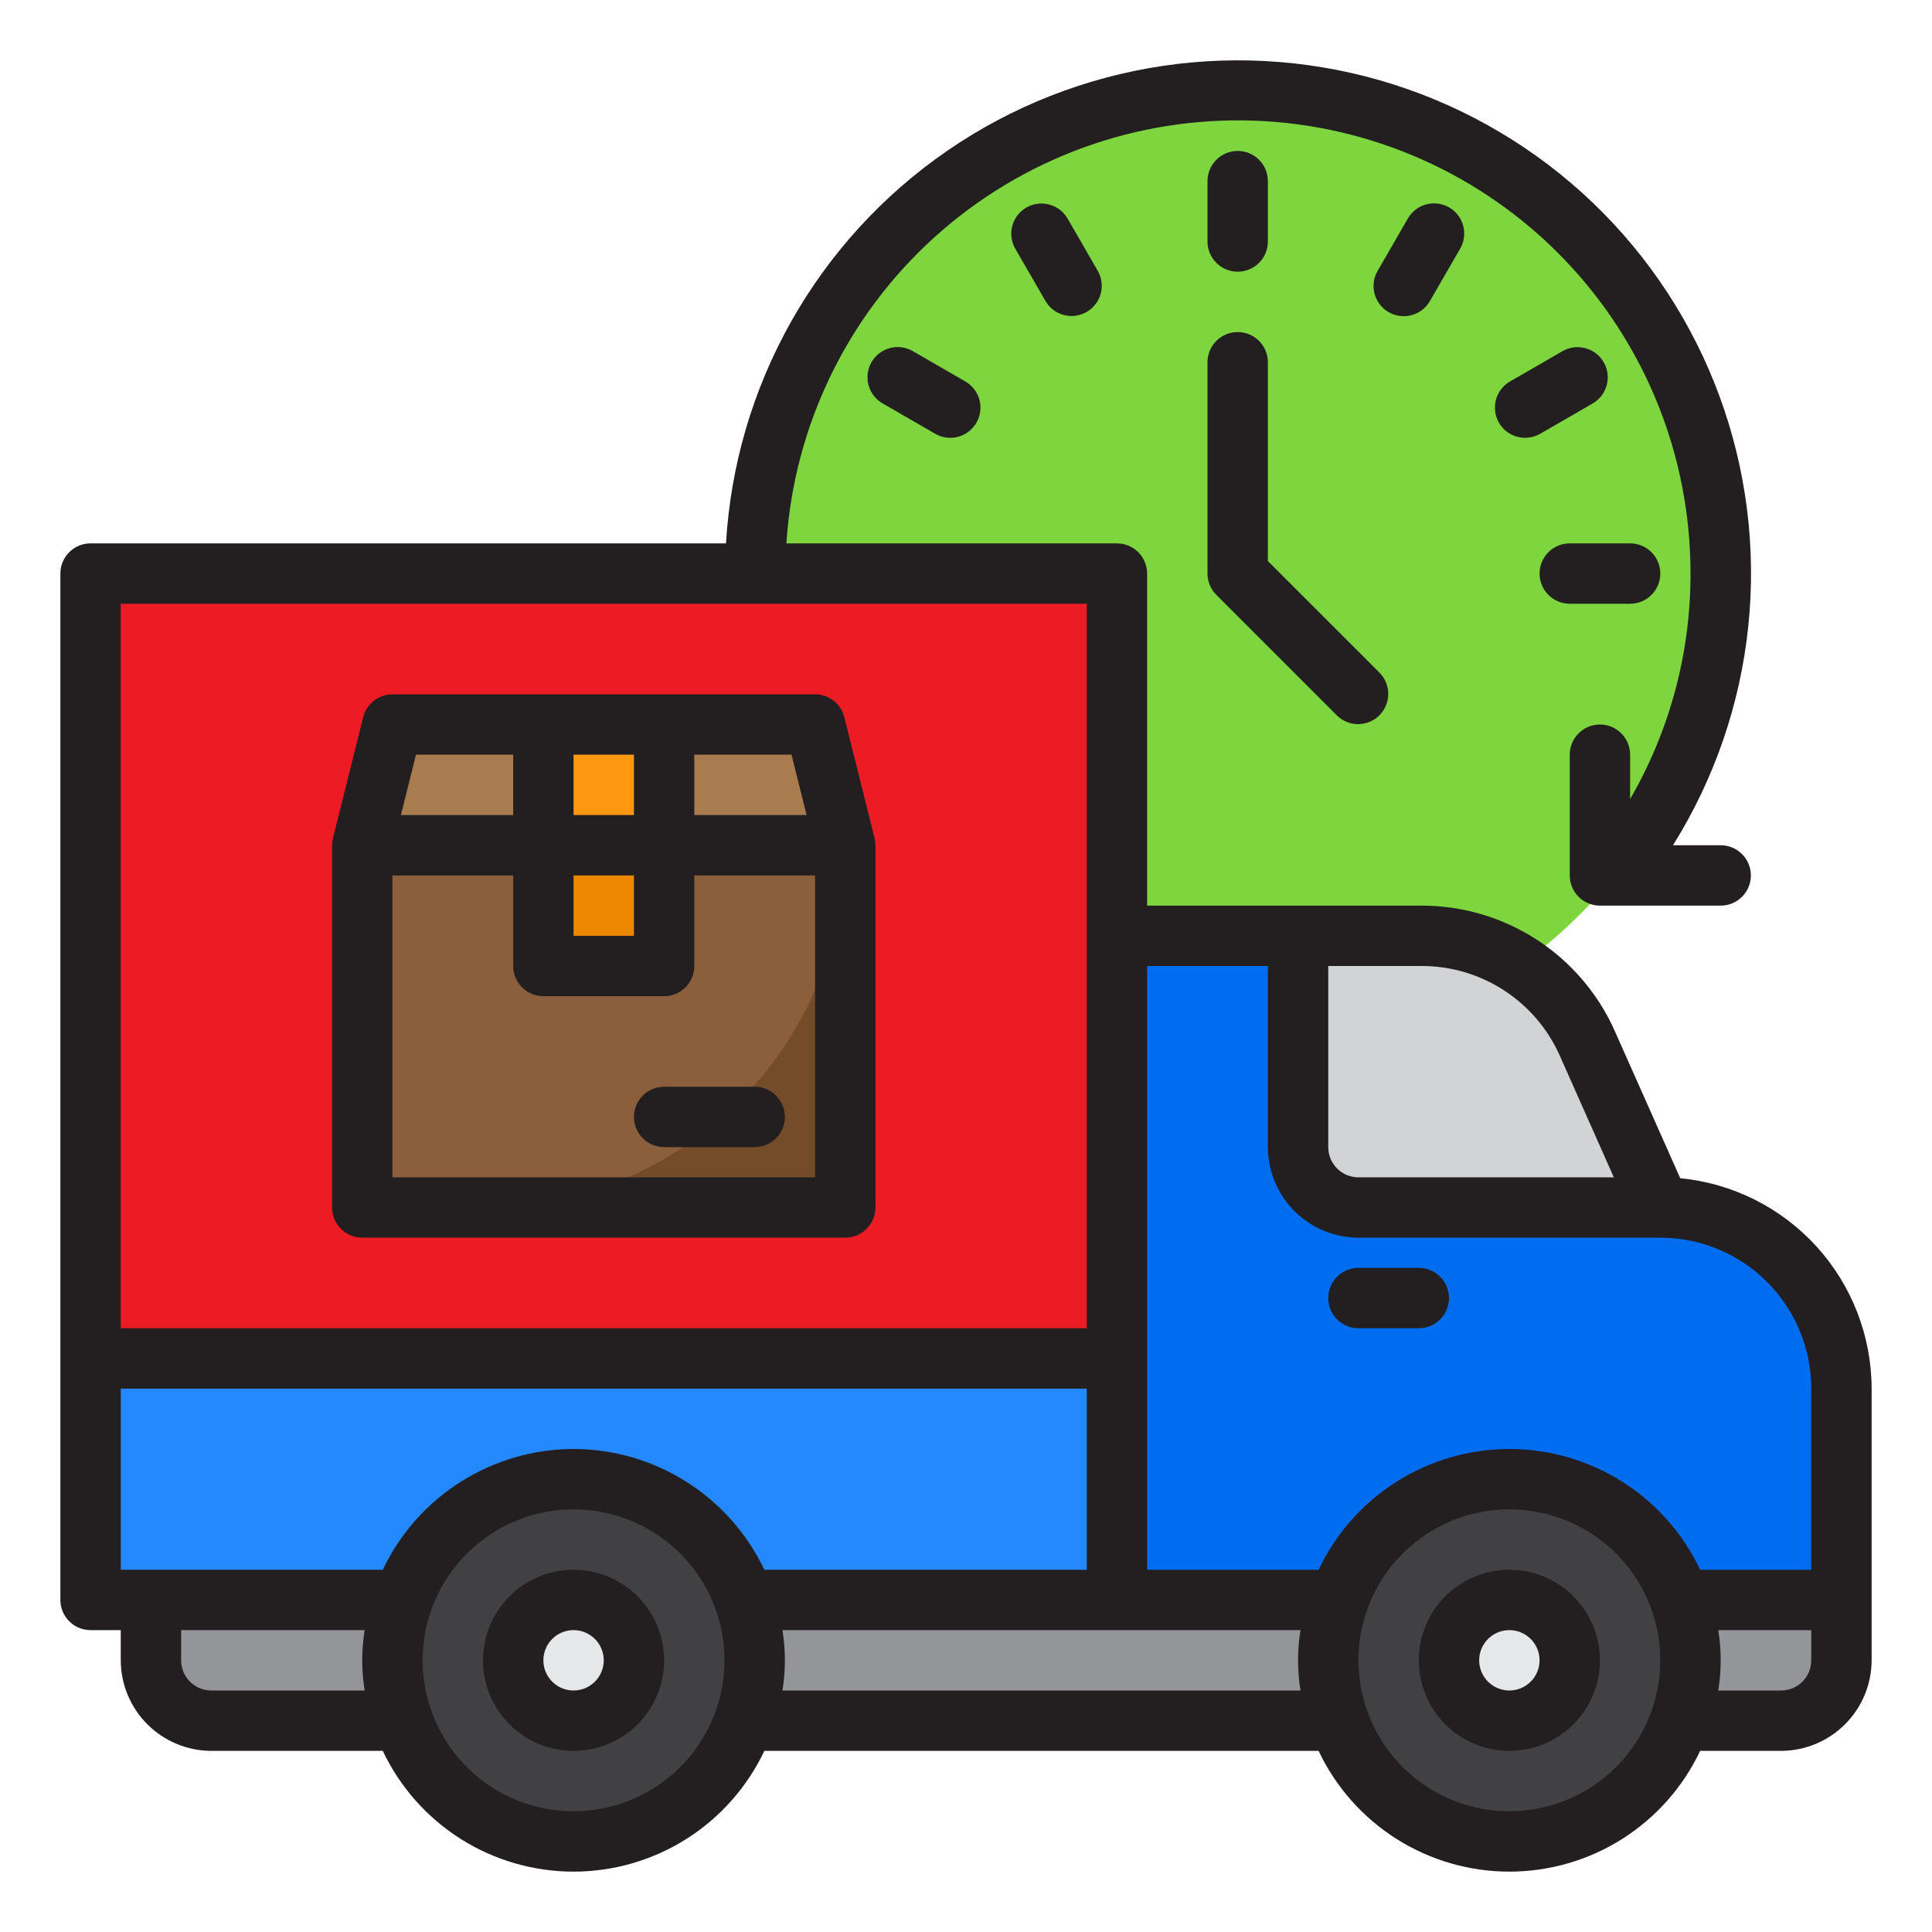
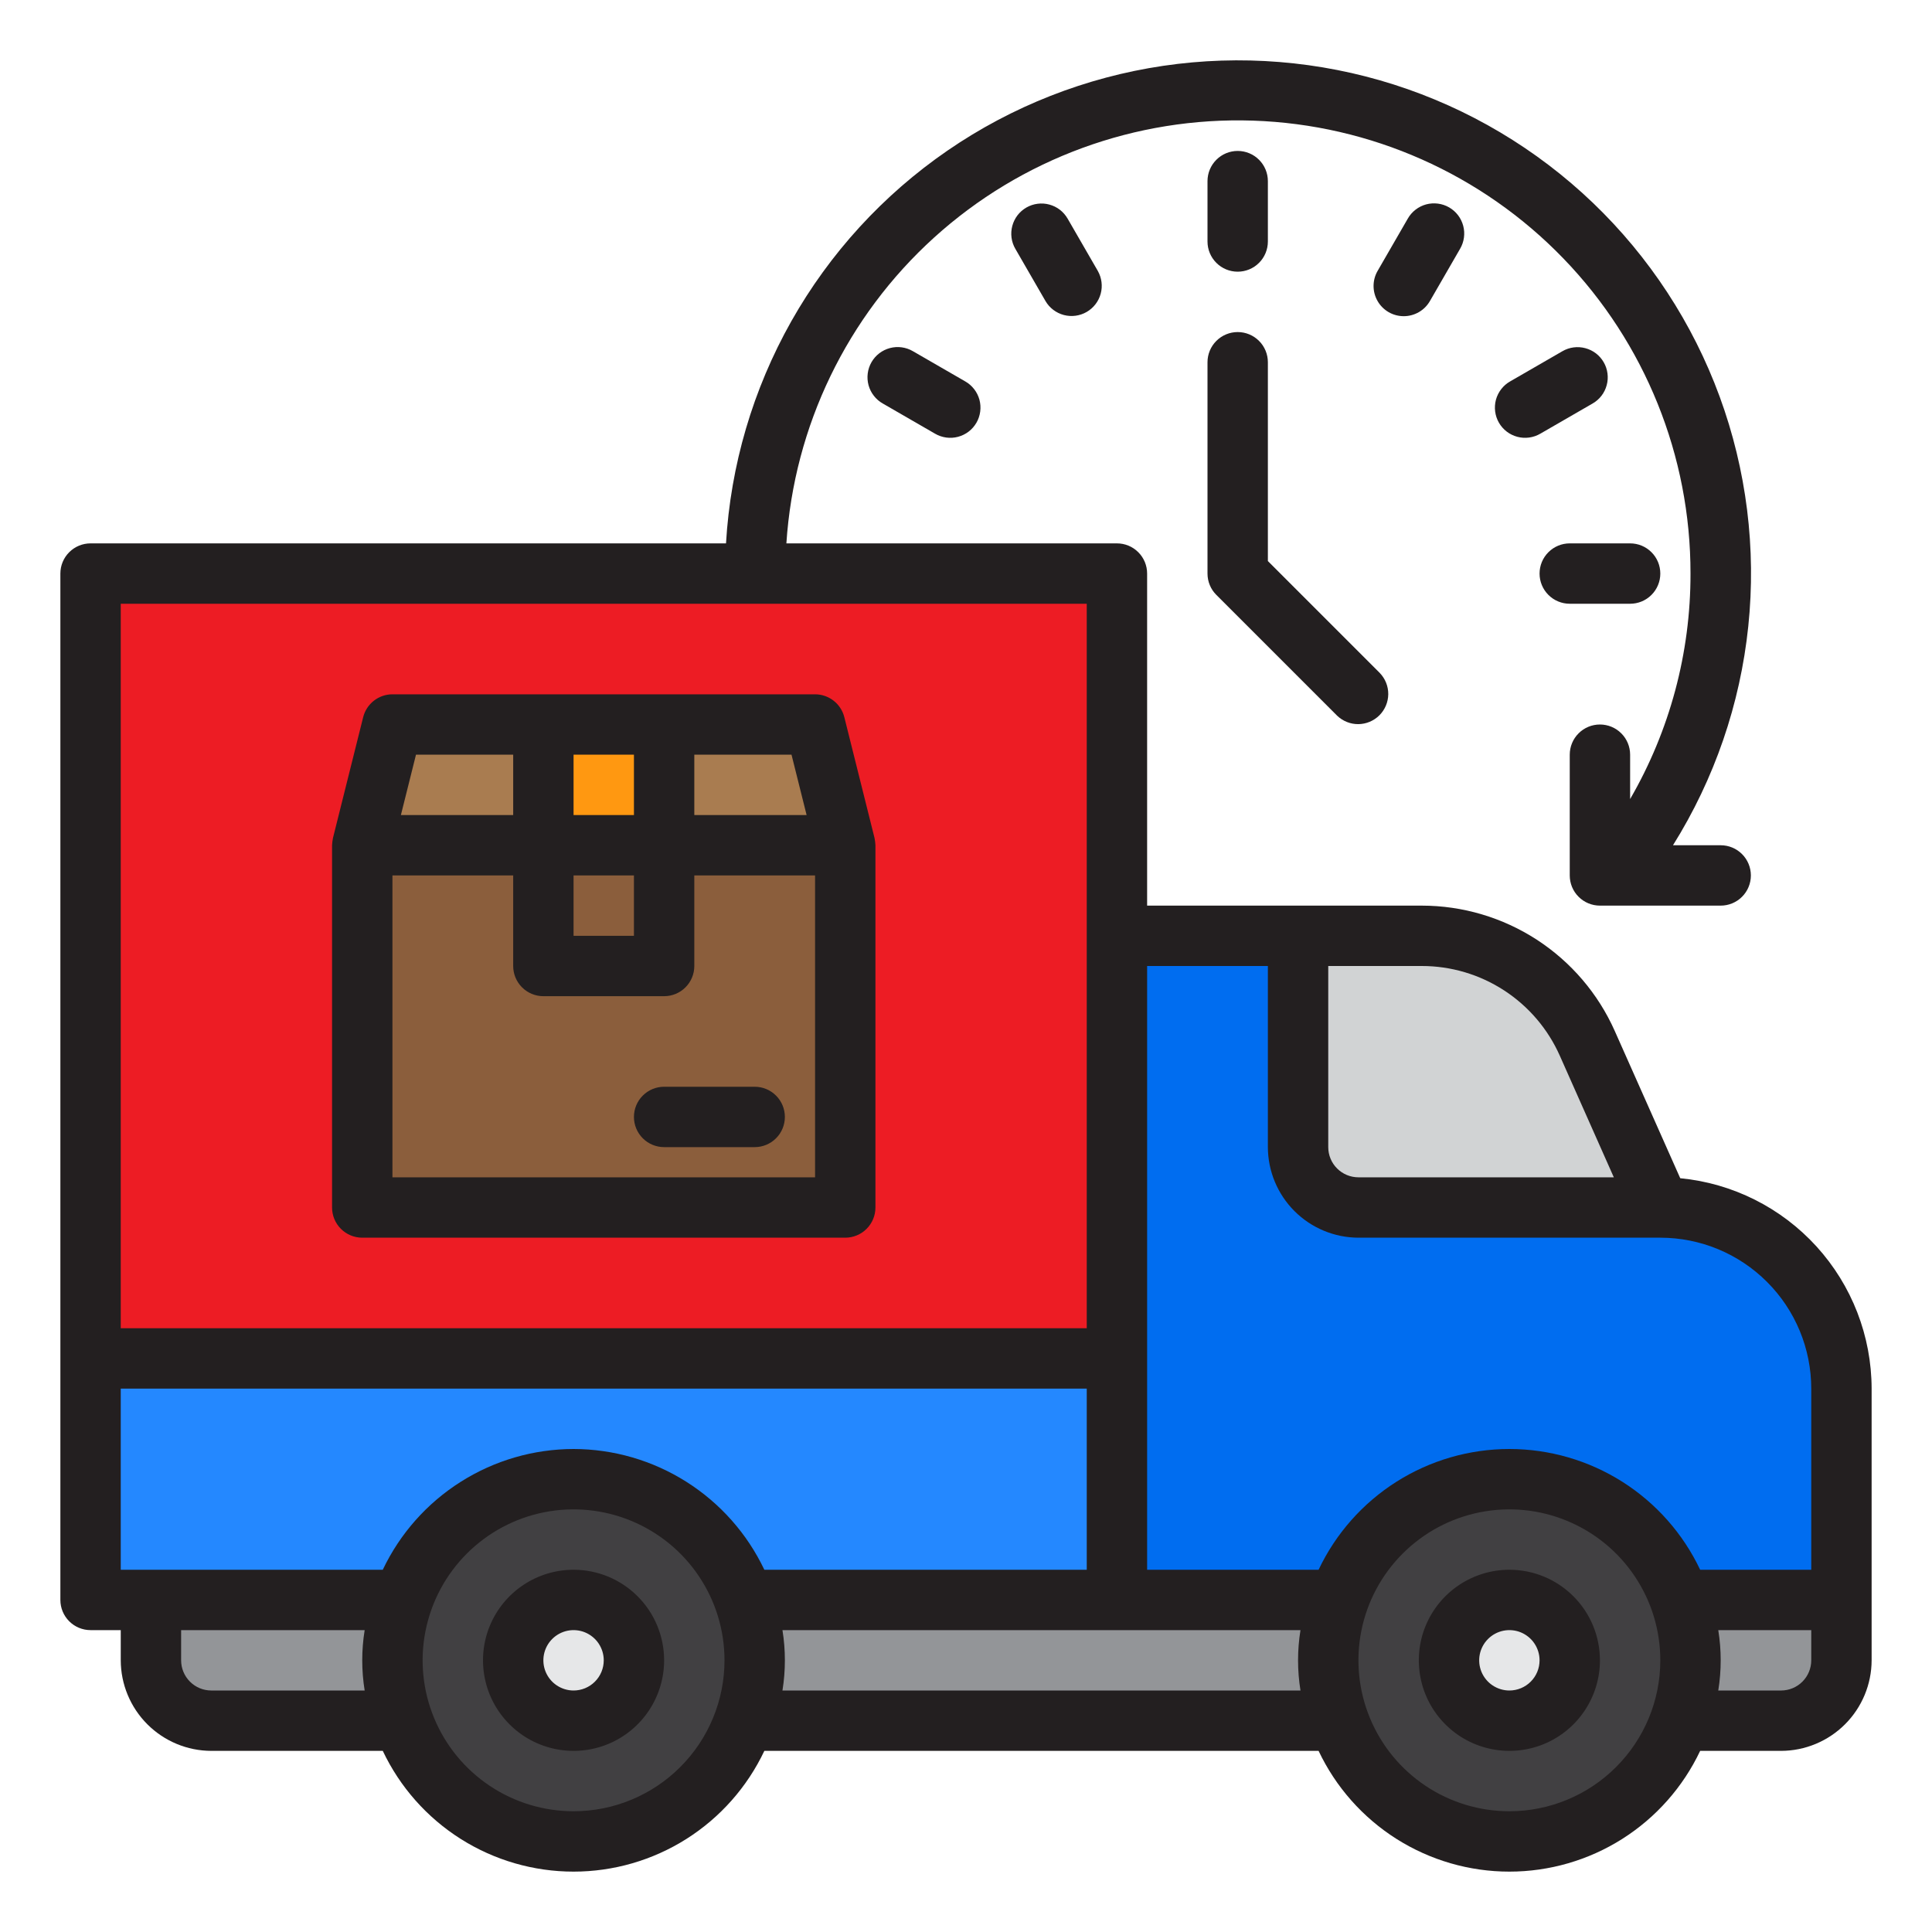
<svg xmlns="http://www.w3.org/2000/svg" width="64" height="64" viewBox="0 0 64 64" fill="none">
-   <path d="M41 35C49.837 35 57 27.837 57 19C57 10.163 49.837 3 41 3C32.163 3 25 10.163 25 19C25 27.837 32.163 35 41 35Z" fill="#7ED63E" />
  <path d="M37 45H3V53H37V45Z" fill="#2488FF" />
  <path d="M55 40H45C44.47 40 43.961 39.789 43.586 39.414C43.211 39.039 43 38.53 43 38V31H37V53H61V46C61 44.409 60.368 42.883 59.243 41.757C58.117 40.632 56.591 40 55 40Z" fill="#006DF0" />
-   <path d="M5 53H61V55C61 55.53 60.789 56.039 60.414 56.414C60.039 56.789 59.53 57 59 57H7C6.47 57 5.961 56.789 5.586 56.414C5.211 56.039 5 55.53 5 55V53Z" fill="#939598" />
+   <path d="M5 53H61V55C61 55.53 60.789 56.039 60.414 56.414C60.039 56.789 59.53 57 59 57H7C6.47 57 5.961 56.789 5.586 56.414C5.211 56.039 5 55.53 5 55V53" fill="#939598" />
  <path d="M50 61C53.314 61 56 58.314 56 55C56 51.686 53.314 49 50 49C46.686 49 44 51.686 44 55C44 58.314 46.686 61 50 61Z" fill="#414042" />
  <path d="M19 61C22.314 61 25 58.314 25 55C25 51.686 22.314 49 19 49C15.686 49 13 51.686 13 55C13 58.314 15.686 61 19 61Z" fill="#414042" />
  <path d="M45 40H55L52.58 34.56C52.108 33.501 51.34 32.6 50.367 31.968C49.395 31.337 48.26 31 47.1 31H43V38C43 38.53 43.211 39.039 43.586 39.414C43.961 39.789 44.47 40 45 40Z" fill="#D1D3D4" />
  <path d="M37 19H3V45H37V19Z" fill="#ED1C24" />
  <path d="M50 57C51.105 57 52 56.105 52 55C52 53.895 51.105 53 50 53C48.895 53 48 53.895 48 55C48 56.105 48.895 57 50 57Z" fill="#E6E7E8" />
  <path d="M19 57C20.105 57 21 56.105 21 55C21 53.895 20.105 53 19 53C17.895 53 17 53.895 17 55C17 56.105 17.895 57 19 57Z" fill="#E6E7E8" />
  <path d="M28 28H12V40H28V28Z" fill="#8B5E3C" />
-   <path d="M16 40H28V28C28 31.183 26.736 34.235 24.485 36.485C22.235 38.736 19.183 40 16 40V40Z" fill="#754C29" />
-   <path d="M22 28H18V32H22V28Z" fill="#EE8700" />
  <path d="M28 28H12L13 24H27L28 28Z" fill="#A97C50" />
  <path d="M22 24H18V28H22V24Z" fill="#FF9811" />
  <path d="M41 9C40.735 9 40.48 8.895 40.293 8.707C40.105 8.52 40 8.265 40 8V6C40 5.735 40.105 5.48 40.293 5.293C40.48 5.105 40.735 5 41 5C41.265 5 41.52 5.105 41.707 5.293C41.895 5.48 42 5.735 42 6V8C42 8.265 41.895 8.52 41.707 8.707C41.52 8.895 41.265 9 41 9Z" fill="#231F20" />
  <path d="M55.66 39.03L53.49 34.15C52.94 32.915 52.043 31.866 50.909 31.129C49.775 30.393 48.452 30.001 47.1 30H38V19C38 18.735 37.895 18.48 37.707 18.293C37.52 18.105 37.265 18 37 18H26.05C26.304 14.115 28.059 10.482 30.945 7.868C33.83 5.255 37.618 3.866 41.509 3.996C45.4 4.126 49.088 5.764 51.792 8.565C54.496 11.365 56.005 15.107 56 19C56.005 21.623 55.315 24.2 54 26.47V25C54 24.735 53.895 24.48 53.707 24.293C53.52 24.105 53.265 24 53 24C52.735 24 52.48 24.105 52.293 24.293C52.105 24.48 52 24.735 52 25V29C52 29.265 52.105 29.52 52.293 29.707C52.48 29.895 52.735 30 53 30H57C57.265 30 57.52 29.895 57.707 29.707C57.895 29.52 58 29.265 58 29C58 28.735 57.895 28.48 57.707 28.293C57.52 28.105 57.265 28 57 28H55.42C56.793 25.804 57.646 23.324 57.914 20.748C58.182 18.172 57.857 15.569 56.965 13.137C56.073 10.706 54.637 8.511 52.767 6.719C50.896 4.928 48.641 3.588 46.174 2.801C43.706 2.015 41.092 1.803 38.53 2.181C35.968 2.56 33.526 3.519 31.392 4.985C29.257 6.452 27.486 8.387 26.213 10.642C24.941 12.898 24.201 15.415 24.05 18H3C2.735 18 2.48 18.105 2.293 18.293C2.105 18.48 2 18.735 2 19V53C2 53.265 2.105 53.52 2.293 53.707C2.48 53.895 2.735 54 3 54H4V55C4.002 55.795 4.319 56.557 4.881 57.119C5.443 57.681 6.205 57.998 7 58H12.68C13.247 59.197 14.142 60.208 15.26 60.916C16.379 61.624 17.676 62 19 62C20.324 62 21.621 61.624 22.74 60.916C23.858 60.208 24.753 59.197 25.32 58H43.68C44.247 59.197 45.142 60.208 46.26 60.916C47.379 61.624 48.676 62 50 62C51.324 62 52.621 61.624 53.74 60.916C54.858 60.208 55.753 59.197 56.32 58H59C59.795 57.998 60.557 57.681 61.119 57.119C61.681 56.557 61.998 55.795 62 55V46C61.997 44.258 61.346 42.58 60.175 41.292C59.003 40.004 57.394 39.197 55.66 39.03V39.03ZM44 32H47.1C48.067 32 49.014 32.28 49.825 32.808C50.636 33.335 51.277 34.086 51.67 34.97L53.46 39H45C44.735 39 44.48 38.895 44.293 38.707C44.105 38.52 44 38.265 44 38V32ZM4 20H36V44H4V20ZM12.08 56H7C6.735 56 6.48 55.895 6.293 55.707C6.105 55.52 6 55.265 6 55V54H12.08C11.973 54.662 11.973 55.338 12.08 56V56ZM19 60C18.011 60 17.044 59.707 16.222 59.157C15.4 58.608 14.759 57.827 14.381 56.913C14.002 56 13.903 54.995 14.096 54.025C14.289 53.055 14.765 52.164 15.464 51.465C16.164 50.765 17.055 50.289 18.024 50.096C18.994 49.903 20 50.002 20.913 50.381C21.827 50.759 22.608 51.4 23.157 52.222C23.707 53.044 24 54.011 24 55C24 55.657 23.871 56.307 23.619 56.913C23.368 57.52 23 58.071 22.535 58.535C22.071 59 21.52 59.368 20.913 59.619C20.307 59.871 19.657 60 19 60ZM19 48C17.676 48.002 16.38 48.379 15.262 49.087C14.143 49.795 13.248 50.805 12.68 52H4V46H36V52H25.32C24.752 50.805 23.857 49.795 22.738 49.087C21.62 48.379 20.324 48.002 19 48V48ZM43.08 56H25.92C26.027 55.338 26.027 54.662 25.92 54H43.08C42.973 54.662 42.973 55.338 43.08 56V56ZM50 60C49.011 60 48.044 59.707 47.222 59.157C46.4 58.608 45.759 57.827 45.381 56.913C45.002 56 44.903 54.995 45.096 54.025C45.289 53.055 45.765 52.164 46.465 51.465C47.164 50.765 48.055 50.289 49.025 50.096C49.995 49.903 51 50.002 51.913 50.381C52.827 50.759 53.608 51.4 54.157 52.222C54.707 53.044 55 54.011 55 55C55 56.326 54.473 57.598 53.535 58.535C52.598 59.473 51.326 60 50 60ZM60 55C60 55.265 59.895 55.52 59.707 55.707C59.52 55.895 59.265 56 59 56H56.92C57.027 55.338 57.027 54.662 56.92 54H60V55ZM60 52H56.32C55.753 50.803 54.858 49.792 53.74 49.084C52.621 48.376 51.324 48 50 48C48.676 48 47.379 48.376 46.26 49.084C45.142 49.792 44.247 50.803 43.68 52H38V32H42V38C42.002 38.795 42.319 39.557 42.881 40.119C43.443 40.681 44.205 40.998 45 41H55C56.326 41 57.598 41.527 58.535 42.465C59.473 43.402 60 44.674 60 46V52Z" fill="#231F20" />
-   <path d="M45 44H47C47.265 44 47.52 43.895 47.707 43.707C47.895 43.52 48 43.265 48 43C48 42.735 47.895 42.48 47.707 42.293C47.52 42.105 47.265 42 47 42H45C44.735 42 44.48 42.105 44.293 42.293C44.105 42.48 44 42.735 44 43C44 43.265 44.105 43.52 44.293 43.707C44.48 43.895 44.735 44 45 44Z" fill="#231F20" />
  <path d="M50 52C49.407 52 48.827 52.176 48.333 52.506C47.84 52.835 47.455 53.304 47.228 53.852C47.001 54.4 46.942 55.003 47.058 55.585C47.173 56.167 47.459 56.702 47.879 57.121C48.298 57.541 48.833 57.827 49.415 57.942C49.997 58.058 50.6 57.999 51.148 57.772C51.696 57.545 52.165 57.16 52.494 56.667C52.824 56.173 53 55.593 53 55C53 54.204 52.684 53.441 52.121 52.879C51.559 52.316 50.796 52 50 52V52ZM50 56C49.802 56 49.609 55.941 49.444 55.831C49.28 55.722 49.152 55.565 49.076 55.383C49 55.2 48.981 54.999 49.019 54.805C49.058 54.611 49.153 54.433 49.293 54.293C49.433 54.153 49.611 54.058 49.805 54.019C49.999 53.981 50.2 54 50.383 54.076C50.565 54.152 50.722 54.28 50.831 54.444C50.941 54.609 51 54.802 51 55C51 55.265 50.895 55.52 50.707 55.707C50.52 55.895 50.265 56 50 56Z" fill="#231F20" />
  <path d="M19 52C18.407 52 17.827 52.176 17.333 52.506C16.84 52.835 16.455 53.304 16.228 53.852C16.001 54.4 15.942 55.003 16.058 55.585C16.173 56.167 16.459 56.702 16.879 57.121C17.298 57.541 17.833 57.827 18.415 57.942C18.997 58.058 19.6 57.999 20.148 57.772C20.696 57.545 21.165 57.16 21.494 56.667C21.824 56.173 22 55.593 22 55C22 54.204 21.684 53.441 21.121 52.879C20.559 52.316 19.796 52 19 52ZM19 56C18.802 56 18.609 55.941 18.444 55.831C18.28 55.722 18.152 55.565 18.076 55.383C18 55.2 17.981 54.999 18.019 54.805C18.058 54.611 18.153 54.433 18.293 54.293C18.433 54.153 18.611 54.058 18.805 54.019C18.999 53.981 19.2 54 19.383 54.076C19.565 54.152 19.722 54.28 19.831 54.444C19.941 54.609 20 54.802 20 55C20 55.265 19.895 55.52 19.707 55.707C19.52 55.895 19.265 56 19 56Z" fill="#231F20" />
  <path d="M28.97 27.76L27.97 23.76C27.916 23.543 27.792 23.351 27.616 23.213C27.44 23.075 27.223 23 27 23H13C12.777 23 12.56 23.075 12.384 23.213C12.208 23.351 12.084 23.543 12.03 23.76L11.03 27.76C11.014 27.839 11.004 27.919 11 28V40C11 40.265 11.105 40.52 11.293 40.707C11.48 40.895 11.735 41 12 41H28C28.265 41 28.52 40.895 28.707 40.707C28.895 40.52 29 40.265 29 40V28C28.996 27.919 28.986 27.839 28.97 27.76V27.76ZM23 25H26.22L26.72 27H23V25ZM19 25H21V27H19V25ZM19 29H21V31H19V29ZM13.78 25H17V27H13.28L13.78 25ZM27 39H13V29H17V32C17 32.265 17.105 32.52 17.293 32.707C17.48 32.895 17.735 33 18 33H22C22.265 33 22.52 32.895 22.707 32.707C22.895 32.52 23 32.265 23 32V29H27V39Z" fill="#231F20" />
  <path d="M22 36C21.735 36 21.48 36.105 21.293 36.293C21.105 36.48 21 36.735 21 37C21 37.265 21.105 37.52 21.293 37.707C21.48 37.895 21.735 38 22 38H25C25.265 38 25.52 37.895 25.707 37.707C25.895 37.52 26 37.265 26 37C26 36.735 25.895 36.48 25.707 36.293C25.52 36.105 25.265 36 25 36H22Z" fill="#231F20" />
  <path d="M34 6.875C33.886 6.941 33.786 7.028 33.706 7.132C33.626 7.237 33.568 7.356 33.534 7.483C33.5 7.61 33.491 7.742 33.508 7.872C33.525 8.003 33.568 8.128 33.634 8.242L34.634 9.974C34.767 10.202 34.986 10.367 35.241 10.435C35.496 10.502 35.768 10.466 35.997 10.334C36.225 10.202 36.393 9.985 36.462 9.73C36.531 9.475 36.496 9.204 36.366 8.974L35.366 7.242C35.3 7.128 35.213 7.028 35.109 6.948C35.005 6.868 34.886 6.81 34.759 6.776C34.632 6.741 34.5 6.733 34.37 6.75C34.239 6.767 34.114 6.809 34 6.875V6.875Z" fill="#231F20" />
  <path d="M30.242 11.634C30.128 11.567 30.002 11.524 29.872 11.506C29.741 11.488 29.608 11.496 29.481 11.53C29.353 11.564 29.234 11.622 29.129 11.702C29.024 11.782 28.936 11.883 28.87 11.997C28.804 12.111 28.762 12.237 28.745 12.368C28.728 12.499 28.737 12.631 28.771 12.759C28.806 12.886 28.865 13.005 28.946 13.109C29.027 13.214 29.127 13.301 29.242 13.366L30.974 14.366C31.088 14.433 31.214 14.476 31.344 14.494C31.475 14.512 31.608 14.504 31.735 14.47C31.863 14.436 31.982 14.378 32.087 14.298C32.192 14.218 32.28 14.117 32.346 14.003C32.412 13.889 32.454 13.763 32.471 13.632C32.488 13.501 32.479 13.369 32.445 13.241C32.41 13.114 32.351 12.995 32.27 12.891C32.189 12.786 32.089 12.699 31.974 12.634L30.242 11.634Z" fill="#231F20" />
  <path d="M52 20H54C54.265 20 54.52 19.895 54.707 19.707C54.895 19.52 55 19.265 55 19C55 18.735 54.895 18.48 54.707 18.293C54.52 18.105 54.265 18 54 18H52C51.735 18 51.48 18.105 51.293 18.293C51.105 18.48 51 18.735 51 19C51 19.265 51.105 19.52 51.293 19.707C51.48 19.895 51.735 20 52 20Z" fill="#231F20" />
  <path d="M53.125 12C53.059 11.886 52.972 11.786 52.868 11.706C52.763 11.626 52.644 11.568 52.517 11.534C52.39 11.5 52.258 11.491 52.128 11.508C51.997 11.525 51.872 11.568 51.758 11.634L50.026 12.634C49.911 12.699 49.811 12.786 49.73 12.891C49.649 12.995 49.59 13.114 49.555 13.241C49.521 13.369 49.512 13.501 49.529 13.632C49.546 13.763 49.588 13.889 49.654 14.003C49.72 14.117 49.808 14.218 49.913 14.298C50.018 14.378 50.137 14.436 50.265 14.47C50.392 14.504 50.525 14.512 50.656 14.494C50.786 14.476 50.912 14.433 51.026 14.366L52.758 13.366C52.872 13.3 52.972 13.213 53.052 13.109C53.132 13.005 53.19 12.886 53.224 12.759C53.259 12.632 53.267 12.5 53.25 12.37C53.233 12.239 53.191 12.114 53.125 12V12Z" fill="#231F20" />
  <path d="M46.5 10.474C46.676 10.474 46.848 10.428 47.001 10.34C47.153 10.252 47.279 10.126 47.367 9.974L48.367 8.242C48.434 8.128 48.477 8.002 48.495 7.872C48.513 7.741 48.505 7.608 48.471 7.481C48.437 7.353 48.379 7.234 48.299 7.129C48.219 7.024 48.118 6.936 48.004 6.87C47.89 6.804 47.764 6.762 47.633 6.745C47.502 6.728 47.37 6.737 47.242 6.771C47.115 6.806 46.996 6.865 46.892 6.946C46.787 7.027 46.7 7.127 46.635 7.242L45.635 8.974C45.547 9.126 45.501 9.298 45.501 9.474C45.501 9.649 45.547 9.822 45.635 9.974C45.722 10.126 45.849 10.252 46 10.34C46.152 10.428 46.325 10.474 46.5 10.474Z" fill="#231F20" />
  <path d="M41 11C40.735 11 40.48 11.105 40.293 11.293C40.105 11.48 40 11.735 40 12V19C40 19.265 40.105 19.52 40.293 19.707L44.293 23.707C44.482 23.889 44.734 23.99 44.996 23.988C45.259 23.985 45.509 23.88 45.695 23.695C45.88 23.509 45.985 23.259 45.988 22.996C45.99 22.734 45.889 22.482 45.707 22.293L42 18.586V12C42 11.735 41.895 11.48 41.707 11.293C41.52 11.105 41.265 11 41 11Z" fill="#231F20" />
</svg>